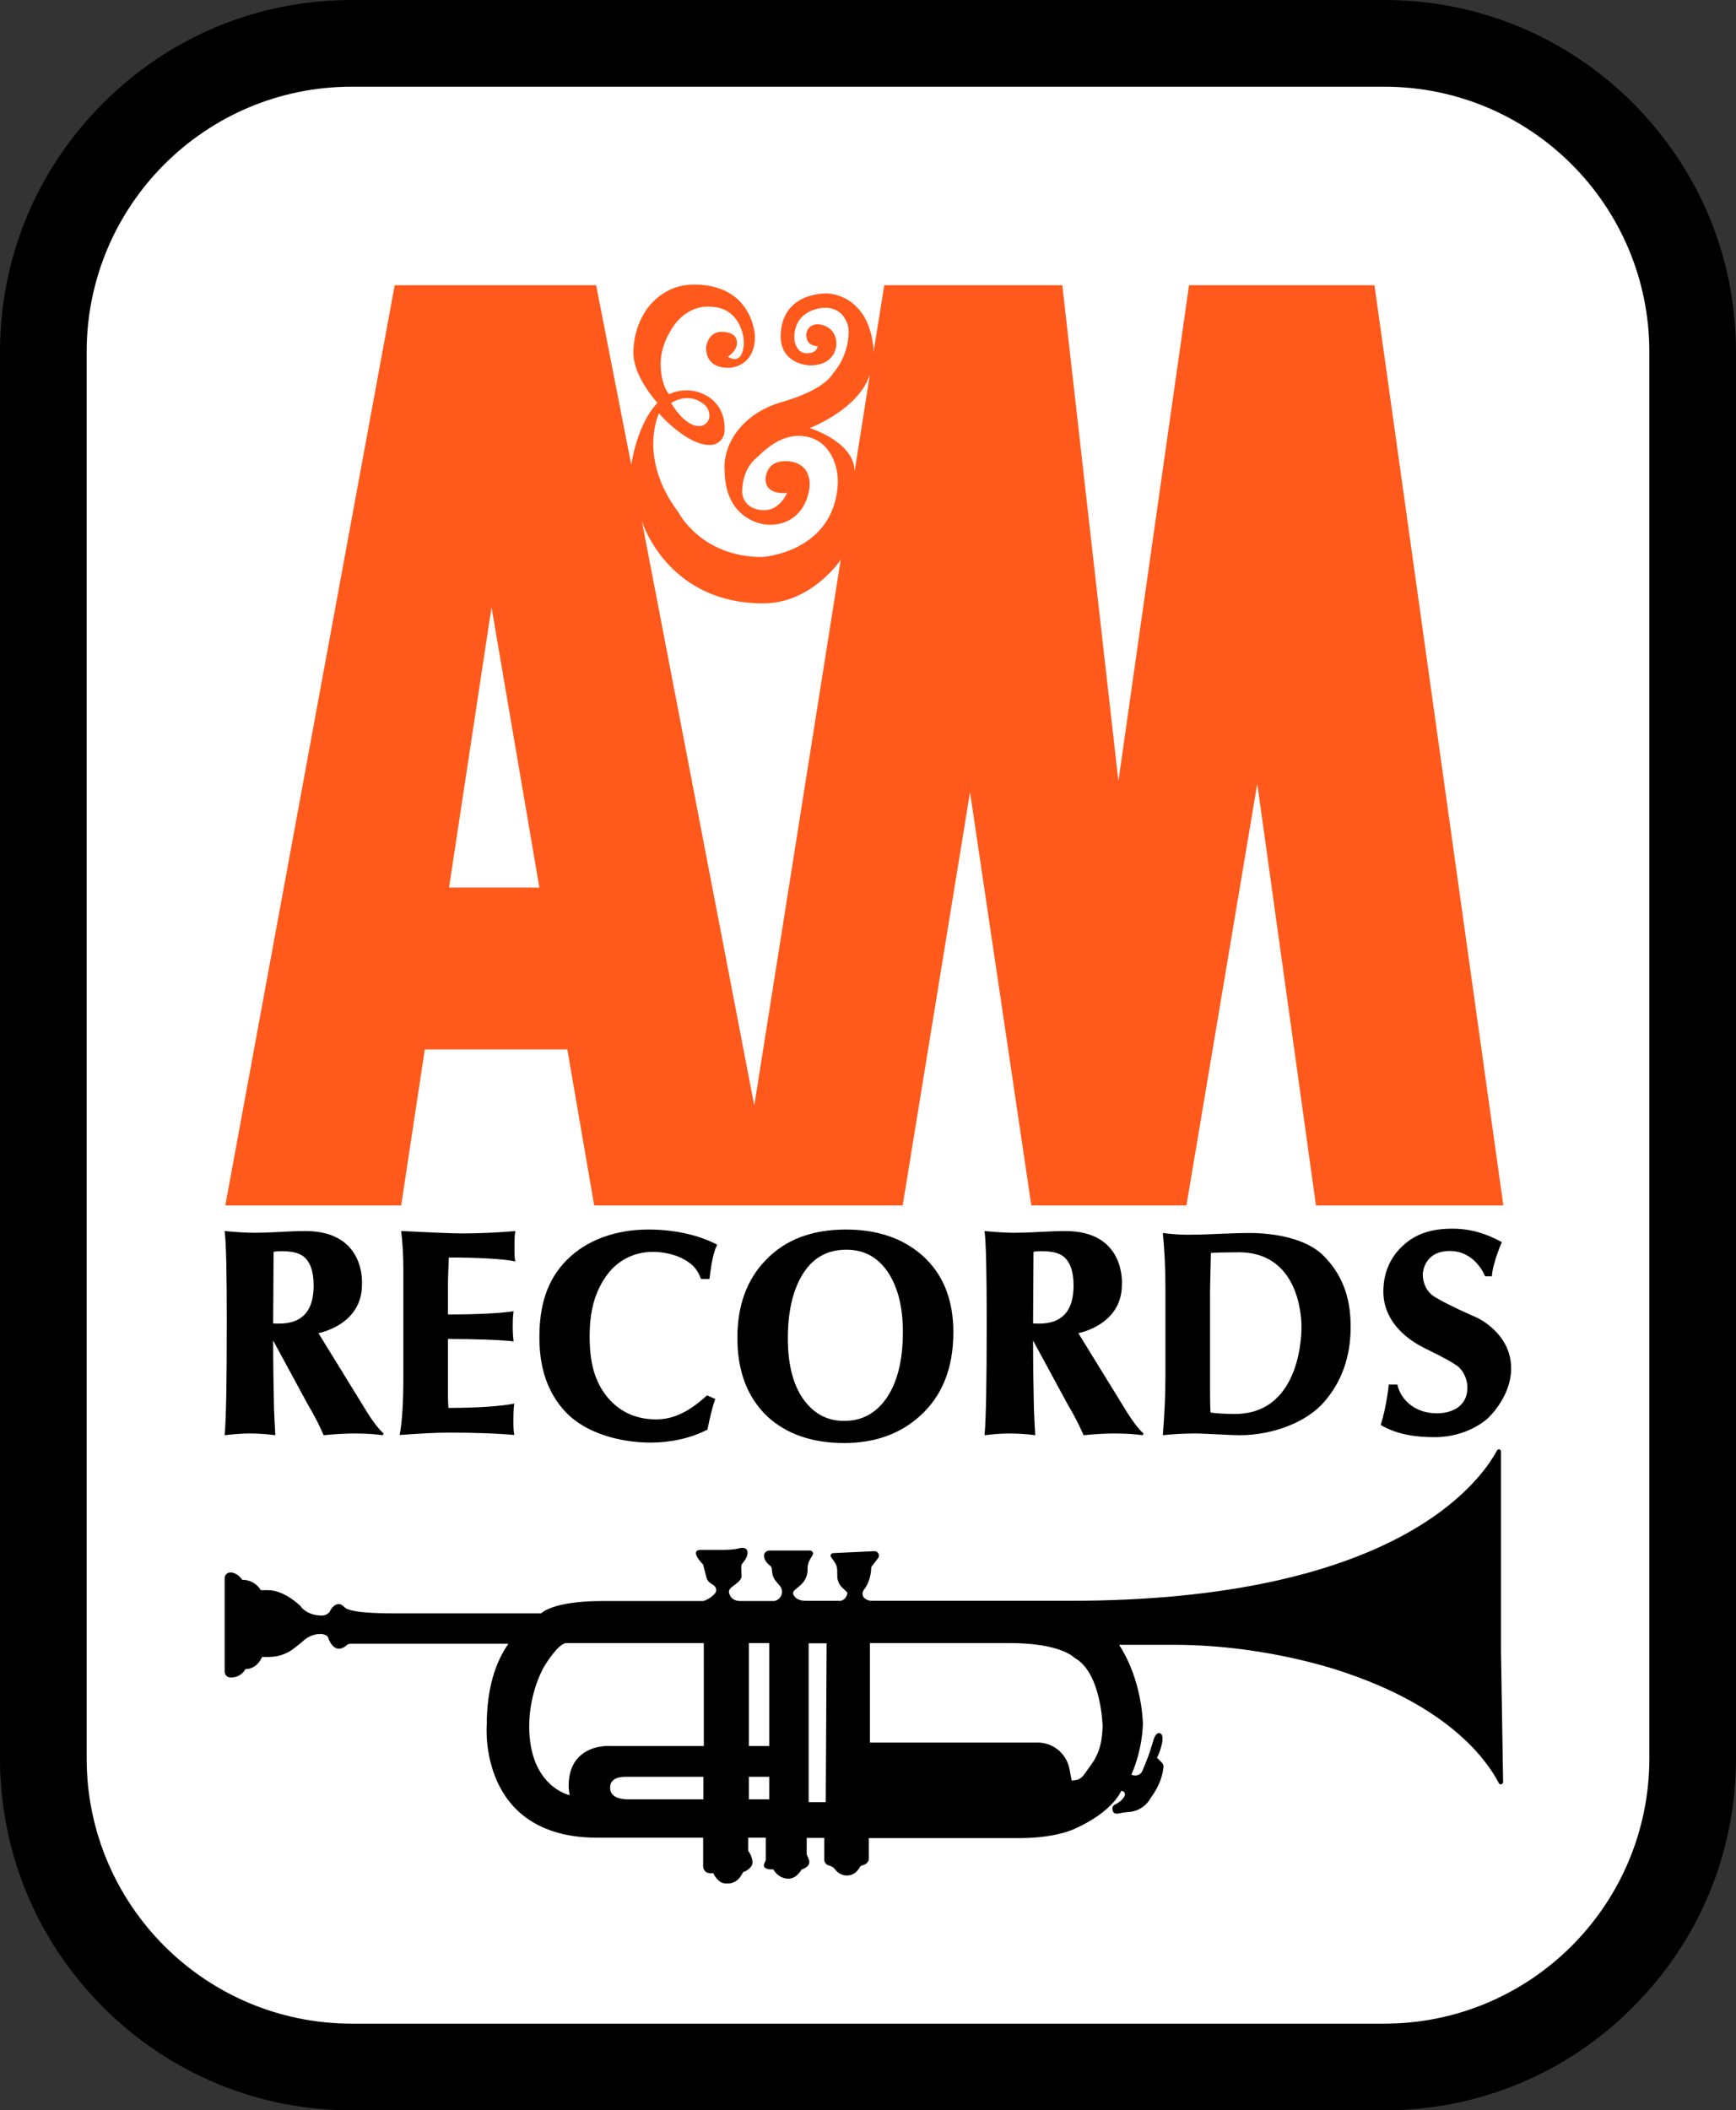
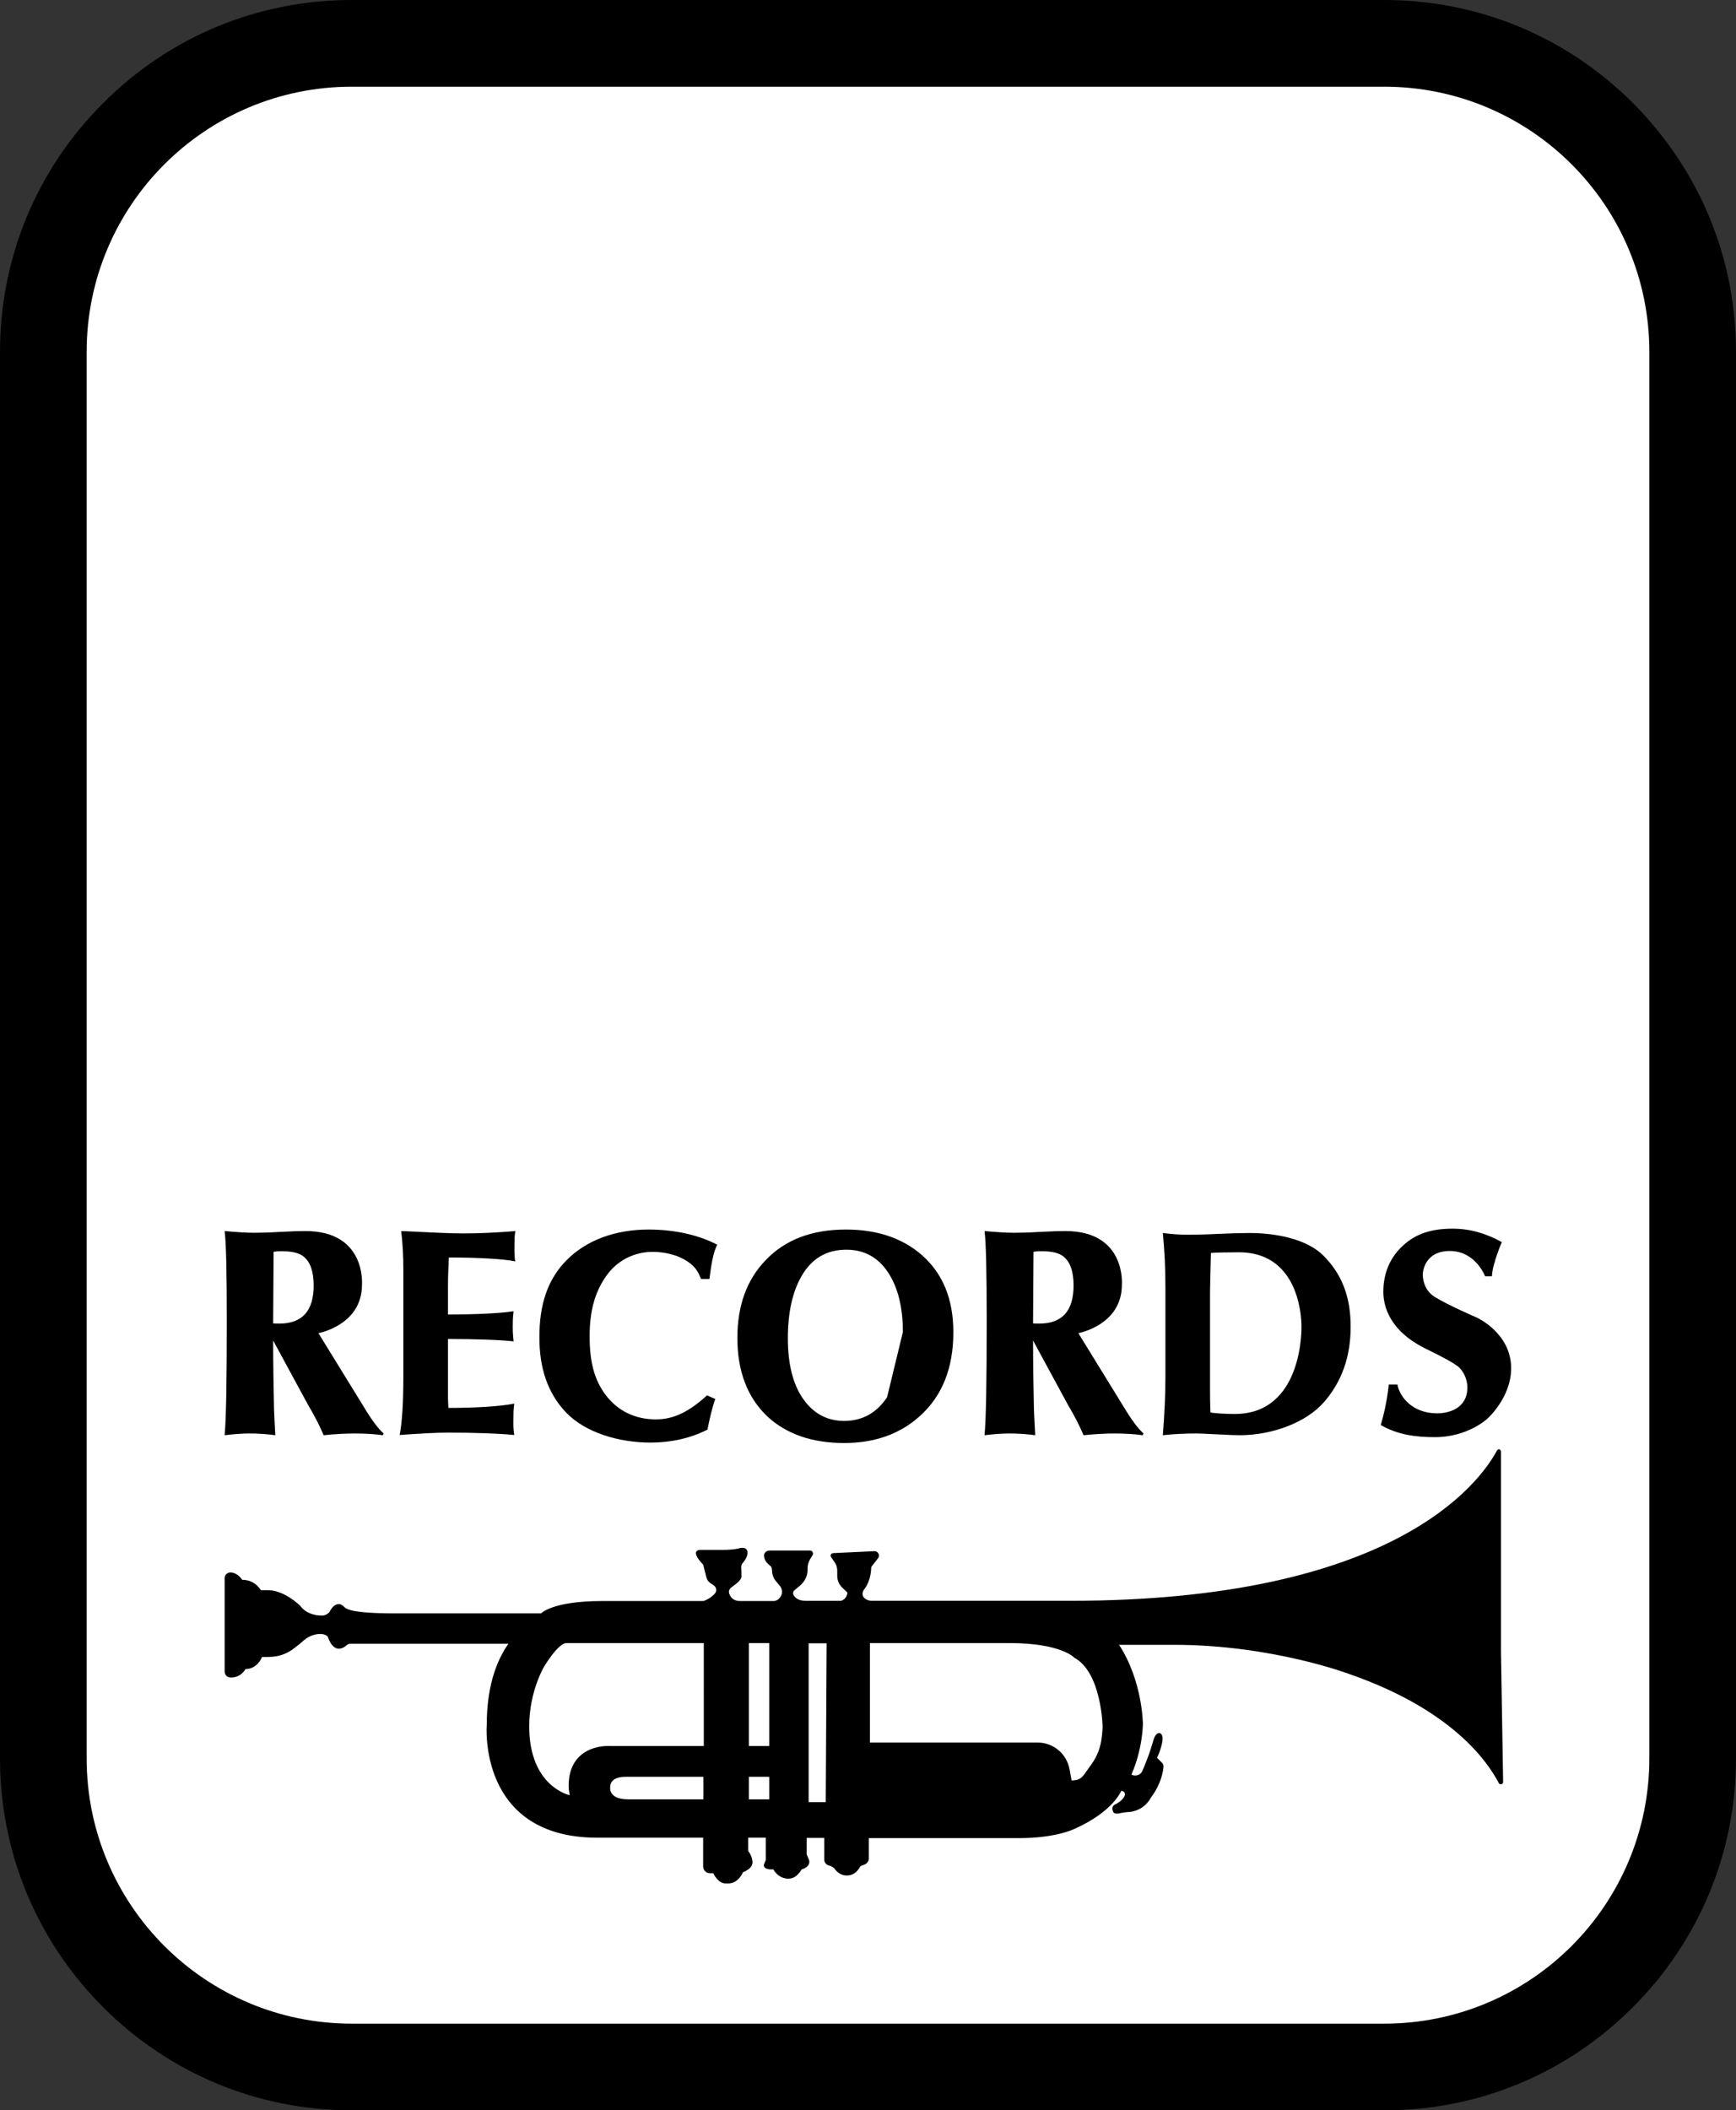
<svg xmlns="http://www.w3.org/2000/svg" version="1.1" id="Layer_1" x="0px" y="0px" viewBox="0 0 801.4 973.7" style="enable-background:new 0 0 801.4 973.7;" xml:space="preserve">
  <rect x="0" y="0" width="801.4" height="973.7" fill="#333333" stroke="none" />
  <style type="text/css">
	.st0{fill:#E64622;}
	.st1{fill:#FFFFFF;}
	.st2{fill:#FF5A1C;}
</style>
  <path class="st0" d="M177.8,741.5L177.8,741.5C177.8,741.5,177.8,741.5,177.8,741.5L177.8,741.5z" />
  <path class="st0" d="M178,741.6c-0.1-0.1-0.2-0.2-0.2-0.2C177.9,741.5,177.9,741.6,178,741.6z" />
  <g>
    <g>
      <path d="M789.1,100.2c-8.1-19.5-20-37.3-35.3-52.7C723.1,16.9,682.4,0,639,0H162.4C119,0,78.2,16.9,47.6,47.6    C16.9,78.2,0,119,0,162.4v648.8c0,43.4,16.9,84.2,47.6,114.9c30.7,30.7,71.5,47.6,114.8,47.6H639c43.4,0,84.2-16.9,114.8-47.6    c30.7-30.7,47.6-71.5,47.6-114.9V162.4C801.4,140.7,797.2,119.7,789.1,100.2z" />
      <path class="st1" d="M639,933.7H162.4C94.8,933.7,40,878.9,40,811.3V162.4C40,94.8,94.8,40,162.4,40H639    c67.6,0,122.4,54.8,122.4,122.4v648.8C761.4,878.9,706.6,933.7,639,933.7z" />
    </g>
    <g>
-       <path class="st2" d="M634.5,131.6h-85.6l-32.6,228.8l-25.9-228.8h-82.2l-5,31.3c0.2-3-0.2-4.1-0.2-4.1    c-3.1-23.4-21.1-23.4-21.1-23.4s-20.6-1-21.5,18.8c-0.6,14.1,13.4,14.4,13.4,14.4c12.4,0,12.3-9.8,12.3-9.8c0-8.8-8.3-9.2-8.3-9.2    c-5.6,0-5.6,4.9-5.6,4.9c0,5.4,5.2,5.2,5.2,5.2s0,3.3-4.9,3.3c-3.1,0-4.5-2.1-5.2-4c-0.6-1.5-0.7-3-0.6-4.6    c1.1-12.4,14-12.4,14-12.4c6.3,0,9,3.7,10.2,6.7c0.8,1.9,1,4,0.8,6.1c-0.7,10.6-6.8,17-6.8,17c-4.1,7.2-17.2,11.8-24,13.7    c-4.8,1.4-9.4,3.5-13.5,6.5c-14.6,11-12.9,24.7-12.9,24.7c0,15.3,7.7,21.4,13.6,23.9c4.2,1.8,9,2,13.4,0.6c8.8-2.9,11.3-11,12-15    c0.3-1.4,0.3-2.8,0.2-4.2c-1.1-10.1-11.4-9.2-11.4-9.2c-8.9,0-8.9,8.2-8.9,8.2c0,7.9,10,6.4,10,6.4s-3.4,8-10.5,8    c-10.1,0-10.3-8.2-10.3-8.2c0-9,4.1-13.7,6.1-15.5c0.8-0.7,1.6-1.4,2.4-2.2c2.7-2.6,9.5-8.4,17.4-8.4c9.9,0,14.5,6.4,16.6,11.8    c1.6,4.2,2,8.8,1.4,13.3c-3.6,29-34.7,30.8-34.7,30.8c-28.2,0-38.6-20.6-38.6-20.6c-19-25.2-9-45.7-9-45.7s3.1,3.7,7.6,7.3    c4.6,3.7,10.6,7.5,16.3,7.3c3.6-0.1,6.4-3.1,6.4-6.7v-1c0-6.8-2.9-11-6.3-13.7c-5.7-4.3-13.2-4.9-19.4-2    c-1.3-1.6-3.8-5.9-3.8-14.2c0-7.5,3.7-13.5,3.7-13.5c7.2-14.2,18.8-12.7,18.8-12.7c10.2,0,13.9,7.3,15.2,11.9    c0.7,2.5,0.9,5.1,0.4,7.6c-0.6,3.1-2.4,6.4-7.1,3.6c0,0,4.2-2.6,4.2-6.3c0,0,0.7-5.2-7.2-5.2c-6.1,0-7,6.8-7,6.8    s-1.2,9.8,10.1,9.8c0,0,10.4,0.4,12.2-11.3c0.4-2.6,0.2-5.2-0.5-7.7c-1.7-6.9-7.6-19.4-27.5-19.4c-15.7,0-22.7,12.9-22.7,12.9    s-5.2,7.4-5.2,18.6c0,10.9,10.6,22.5,11.1,23.1c-0.1,0.1-0.2,0.2-0.3,0.3c-9,9.7-11.6,27-11.8,28.2l-16.2-82.8h-93l-78.2,424.6    h81.2l10.9-72h65.8l12.4,72h142.4l31.1-190.7l28.3,190.7h71.6l32.7-194.6l27.1,194.6h86.5L634.5,131.6z M325.1,186.6    c1.5,1.3,2.4,3.2,2.4,5.2c0,1.3-0.5,2.5-1.4,3.4c-0.9,0.9-2.1,1.4-3.4,1.4c-7,0-12.9-10.7-12.9-10.7    C317,181.7,322.2,184.3,325.1,186.6z M207.3,409.5l19.6-129.3L249,409.5H207.3z M348.2,510.1l-51.9-269.7c1.1,3.5,13.6,38,56,38    c21.2,0,34.3-17.9,35.8-20.1L348.2,510.1z M394.5,217.6c0.1-13.7-20.7-20.1-20.7-20.1s22.8-8.6,27.8-24.9L394.5,217.6z" />
      <g>
        <path d="M167.1,592.8c0,0,2.1-24.8-26.1-24.8c-2.6,0-6.5,0.1-11.8,0.4c-5.2,0.3-9.2,0.4-11.8,0.4c-3.6,0-8.2-0.3-13.7-0.8     c0.7,5.3,1,19.2,1,41.7c0,27.6-0.3,45.1-1,52.5c4.2-0.5,8-0.8,11.5-0.8c3.9,0,8.4,0.3,11.9,0.8c-0.3-5.3-0.5-9.4-0.6-12.1     c-0.2-9.4-0.4-20.5-0.4-31.2c0-0.2,0-0.3,0-0.4l16,29.5c3.1,5.2,5.5,9.9,7.3,14.2c4.8-0.5,10.2-0.8,14.2-0.8     c5.3,0,9.7,0.3,13.1,0.8l0.4-0.8c-2.5-2.2-5.5-6.2-9.1-12.2l-21-34.1C147.1,615.1,167.1,611.4,167.1,592.8z M126.2,618     C126.2,618,126.2,618,126.2,618C126.3,618,126.3,618,126.2,618z M128.9,610.7c-1.7,0-2.2,0-2.8-0.1l0.2-33c1-0.2,1.8-0.3,3.7-0.3     c4.5,0,7.7,0.7,9.8,2.2c3.3,2.4,5,6.9,5,13.6C144.8,604.9,139.5,610.7,128.9,610.7z" />
        <path d="M186.2,635v-49.1c0-6.2-0.3-12.2-1-17.9c14.3,0.7,23.9,1.1,28.6,1.1c6.9,0,16.4-0.4,24.1-1.1c-0.4,2.3-0.4,4.3-0.4,6.2     c0,2.7-0.1,6,0.4,7.8c-5.8-1.2-17.8-1.8-30.7-1.8c-0.2,4.9-0.4,8.7-0.4,13.5v12.8c12,0,23.9-0.5,30.3-1.5     c-0.4,2.4-0.4,5.6-0.4,7.5c0,0.8,0,2.9,0.4,6.4c-6.1-0.7-18-1.1-30.3-1.1v27c0,1.4,0.1,2.3,0.2,4.8c12.4,0,24.3-0.7,30.4-2     c-0.4,2.5-0.4,5.7-0.4,7.4c0,2-0.1,4.3,0.4,7.1c-7-0.7-18.5-1.1-30.1-1.1c-6,0-13.6,0.4-22.8,1.1     C185.7,655.8,186.2,646.8,186.2,635z" />
        <path d="M327.5,590.1h-3.9c-1.5-4-3.2-6.3-7.4-8.8c-4.2-2.5-9.9-3.7-14.9-3.7c-8.4,0-16.7,3.9-21.9,11.8     c-4.8,7.1-7.2,15.5-7.2,27.1c0,11.8,2.1,20,7.3,27c5.5,7.4,13.6,11.4,23.3,11.4c8.6,0,15.7-3.9,23.6-11.1l3.8,1.7     c-1.5,4.1-2.7,9.5-3.6,14.1c-8,4.1-17.1,6-26.3,6c-14.4,0-30.1-4.5-39.1-14c-8.5-9-12.2-20.5-12.2-34.6     c0-14.6,3.5-26.5,12.7-35.7c9.2-9.2,22.5-14,37.7-14c11.5,0,22.7,2.3,31.7,7C329.4,577.5,328.4,582.8,327.5,590.1z" />
-         <path d="M440.1,614.7c0,16.6-5.2,29.5-15.5,38.7c-9.2,8.3-20.9,12.4-34.9,12.4c-14.8,0-26.6-4.1-35.4-12.2     c-9.2-8.7-13.9-20.8-13.9-36.3c0-14.8,4.3-26.8,13-35.8c9-9.5,21.4-14.2,37.1-14.2c14.5,0,26.2,4,35.2,11.9     C435.3,587.7,440.1,599.5,440.1,614.7z M416.8,614.6c0-11.5-2.3-20.7-6.9-27.6c-4.6-6.9-11-10.4-19.2-10.4     c-9.2,0-16.1,4.1-20.8,12.4c-4.1,7.2-6.2,16.7-6.2,28.5c0,12.7,2.7,22.5,8,29.2c4.6,5.9,10.6,8.9,18,8.9     c8.3,0,14.9-3.6,19.8-10.9C414.3,637.5,416.8,627.5,416.8,614.6z" />
+         <path d="M440.1,614.7c0,16.6-5.2,29.5-15.5,38.7c-9.2,8.3-20.9,12.4-34.9,12.4c-14.8,0-26.6-4.1-35.4-12.2     c-9.2-8.7-13.9-20.8-13.9-36.3c0-14.8,4.3-26.8,13-35.8c9-9.5,21.4-14.2,37.1-14.2c14.5,0,26.2,4,35.2,11.9     C435.3,587.7,440.1,599.5,440.1,614.7z M416.8,614.6c0-11.5-2.3-20.7-6.9-27.6c-4.6-6.9-11-10.4-19.2-10.4     c-9.2,0-16.1,4.1-20.8,12.4c-4.1,7.2-6.2,16.7-6.2,28.5c0,12.7,2.7,22.5,8,29.2c4.6,5.9,10.6,8.9,18,8.9     c8.3,0,14.9-3.6,19.8-10.9z" />
        <path d="M610.9,579.3c-7.6-7.6-21.8-10.4-34.1-10.4c-3.1,0-7.9,0.1-14.2,0.4c-6.3,0.3-11.1,0.4-14.3,0.4c-3.8,0-7.6-0.3-11.5-0.8     c0.8,8.2,1.2,16,1.2,25.3v41.1c0,8-0.4,16.9-1.2,26.9c4.6-0.5,9.7-0.8,15.3-0.8c1.1,0,4.3,0.1,9.8,0.4c5.5,0.3,9,0.4,10.4,0.4     c14.9,0,30.8-5.8,39.1-15.5c7.7-8.9,12.1-20.3,12.1-34.3C623.6,597.7,619,587.4,610.9,579.3z M570,652.4c-3,0-8.7-0.2-11.2-0.7     c-0.2-4.5-0.2-8-0.2-10.3v-45.3c0-1.7,0.1-5,0.2-9.7c0.1-4.7,0.2-7.5,0.2-8.3c2-0.2,8.3-0.3,12.9-0.3c29.8,0,28.9,34.4,28.9,34.4     S601.8,652.4,570,652.4z" />
        <path d="M697.6,631.3c0,13.6-11,23.3-11,23.3s-9,8.5-24.2,8.5c-9.1,0-17.4-1.2-25-5.6c2.9-9.5,3.7-18.7,3.7-18.7h4     c1,5.6,6.8,13.3,18.3,13.3c5.1,0,14-2,14-12c0-3.6-1.8-7.8-4.7-9.9c-2.1-1.5-5.5-3.5-14.1-7.7c-17-8.2-20-19.6-20-26.5     c0-9.3,3.6-16.4,9.3-21.5c5.6-5.1,12.6-7.6,22.6-7.6c8.1,0,15.3,2.1,22.8,6.2c-1.6,3.6-3.1,8.4-3.2,8.8l0.1-0.1     c-0.8,2.2-1.3,4.5-1.5,7.1h-3.1c0,0-4.4-11.7-16.3-11.7c-12.3,0-12.5,10.7-12.5,10.7c0,4,1.7,8.1,5.4,10.4     c6.2,3.9,19.5,9.6,19.5,9.6S697.6,615,697.6,631.3z" />
        <path d="M517.9,592.8c0,0,2.1-24.8-26.1-24.8c-2.6,0-6.5,0.1-11.8,0.4c-5.2,0.3-9.2,0.4-11.8,0.4c-3.6,0-8.2-0.3-13.7-0.8     c0.7,5.3,1,19.2,1,41.7c0,27.6-0.3,45.1-1,52.5c4.2-0.5,8-0.8,11.5-0.8c3.9,0,8.4,0.3,11.9,0.8c-0.3-5.3-0.5-9.4-0.6-12.1     c-0.2-9.4-0.4-20.5-0.4-31.2c0-0.2,0-0.3,0-0.4l16,29.5c3.1,5.2,5.5,9.9,7.3,14.2c4.8-0.5,10.2-0.8,14.2-0.8     c5.3,0,9.7,0.3,13.1,0.8l0.4-0.8c-2.5-2.2-5.5-6.2-9.1-12.2l-21-34.1C497.9,615.1,517.9,611.4,517.9,592.8z M477,618     C477,618,477,618,477,618C477.1,618,477.1,618,477,618z M479.7,610.7c-1.7,0-2.2,0-2.8-0.1l0.2-33c1-0.2,1.8-0.3,3.7-0.3     c4.5,0,7.7,0.7,9.8,2.2c3.3,2.4,5,6.9,5,13.6C495.6,604.9,490.3,610.7,479.7,610.7z" />
      </g>
      <path d="M692.9,762.1v-92.4c0-1-1.3-1.4-1.8-0.5c-8.2,15.2-47.8,69.4-197.2,69.4h-91.3c-1.7,0-2.9-0.6-3.7-1.4    c-1-1-0.9-2.6-0.1-3.7c1.3-1.6,3.3-5,3.4-10.5l3.1-4c1.1-1.4,0-3.4-1.7-3.3l-19,0.9c-1,0.1-1.5,1.1-0.9,1.9l1.6,2.3    c0.8,1.1,1.2,2.5,1.2,3.9v2.4c0,2,0.8,4,2.3,5.4l2.4,2.3c-0.2,1.6-0.9,2.6-1.6,3.1c-0.7,0.5-1.3,0.7-1.3,0.7h-16.4    c-3.8,0-5.2-1.8-5.7-3c-0.2-0.6,0-1.4,0.5-1.8l2.7-2.3c2-1.7,3.3-4.2,3.4-6.8l0-1.2c0-1.5,0.5-3,1.3-4.3l1.1-1.8    c0.4-1-0.3-2-1.3-2h-18.2c-3.1,0-3,2.3-3,2.3c0,2.3,1.7,3.8,2.7,4.6c0.5,0.3,0.8,0.9,0.9,1.5l0.2,2c0.2,1.3,0.7,2.5,1.5,3.5l2,2.4    c1,1.2,1.3,2.9,0.7,4.3c-1.1,2.6-3.3,2.7-3.6,2.7h-15.4c-3.2,0-4.6-1.8-5.1-3.6c-0.3-0.9,0.1-1.9,0.8-2.5l2.2-1.7    c1-0.7,2.5-2.1,2.7-3.3l-0.1-4c-0.1-0.7,0-1.5,0.4-2.1c0,0,2.5-2.7,2.5-5c0-3.4-4-2.1-4-2.1s-2.3,0.7-7.3,0.7h-9.5    c-7-0.4,0.3,6.8,0.3,6.8l1.5,5.9c0.3,1.1,0.9,2,1.8,2.6l1.6,1.1c1.2,0.8,1.5,2.4,0.7,3.5c-2.1,2.7-5.5,3.7-5.5,3.7h-46.7    c-23.1,0-28.2,5.7-28.2,5.7h-67.6c-19.5,0-22.2-2-23-2.7c0,0,0,0,0,0c-0.1-0.1-0.2-0.2-0.2-0.2c0,0,0,0,0,0    c-0.9-0.9-1.8-1.4-2.5-1.4c-1.8,0-3.3,1.4-4.4,3.7l0,0c0,0-1.3,1.6-3.4,1.6c-7.4,0-10-4.4-10-4.4s-7.3-7.3-14.9-7.3h-3.4    c0,0-2.5-4.8-8.6-4.8c0,0-2-3.3-5.4-3.4c-1.5,0-2.7,1.2-2.7,2.6l0,43.1c0,1.5,1.2,2.8,2.7,2.8c5,0.1,6.9-3.9,6.9-3.9    c5.6,0,7.7-5.6,7.7-5.6s2.2,0.1,4.9-0.1c3.7-0.3,7.1-1.7,10-4l2.7-2.1c0.6-0.5,1.2-1,1.7-1.5c1.1-0.9,3.7-2.9,7.6-2.9    c0,0,3,0,3.6,1.7l0,0c1,3,2.8,5.1,4.9,5.1c1.2,0,2.4-0.5,3.5-1.5c0.5-0.5,1.2-0.8,2-0.8h72.8c-5.9,8.4-10,20.5-10,37.6    c0,0-4.2,51.9,51.1,51.9h48.8v13.2c0,1.8,1.4,3.2,3.2,3.2h1.5c0,0,2,4.7,5.7,4.7h1.2c4.8,0,6.8-5.2,6.8-5.2s4.4-1.4,4.4-4.6    c0,0,0-2.6-2-5.2v-6.1h8.1v10.3c-0.6,1.4-0.9,2.3-0.9,2.3c0,2.5,4.4,2,4.4,2s2.1,4.3,7,4.3c3.9,0,6-4.2,6-4.2    c1.5-0.5,2.4-1.1,2.9-1.7c0.7-0.8,0.9-1.9,0.5-2.9l-1-2.4v-7.6h8.1v10c0,1.2,0.8,2.3,2,2.7l0.7,0.2c0.9,0.3,1.7,0.8,2.3,1.6    c1.1,1.5,2.8,2.6,4.7,2.8c2.5,0.3,4.9-0.9,6.2-3l0.9-1.3l1.8-0.7c1.2-0.5,2-1.6,2-2.8v-9.4h69.2c17.7,0,26-4.4,26-4.4    c17.6-7.9,21.3-17.4,21.3-17.4c0.9,0,1.4,0.6,1.4,0.6c0.3,0.4,0.4,1,0.2,1.6c-0.9,2.3-3.9,3.8-3.9,3.8c-2.6,1-1.6,3.1-1.6,3.1    c0.2,1.5,1.7,1.5,2.9,1.3c1.2-0.3,2.5-0.5,3.7-0.6c8-0.2,11-6.7,11-6.7c4.6-6.1,5.6-11.7,5.8-14.1c0.1-0.7-0.2-1.5-0.7-2l-2.3-2.3    c1.6-2.9,2.4-7,2.4-7c0.8-4.5-1.4-4.4-1.4-4.4c-1.5,0-2.4,2.2-2.9,4.2c-0.6,2.1-1.7,5.5-2.5,7.5c-0.8,2.1-1.6,4.1-2.3,5.7    c-0.8,2-3.2,2.8-5.1,1.8c5.3-12.1,5.3-23.4,5.3-23.4s-0.1-19.8-11-36.5h25.1c45.9,0,81.5,13.6,81.5,13.6    c46.8,16.3,63.4,40,68.7,50.2c0.5,1,2,0.6,2-0.5L692.9,762.1z M324.8,830.2h-34.9c-9.3,0-8.2-5.7-8.2-5.7s-0.5-4.7,7-4.7h36V830.2    z M324.8,805.6h-43.1c0,0-4.9-0.4-9.7,1.8c-4.8,2.2-9.5,6.8-9.5,16.7c0,0,0,1.7,0.5,4.2c0,0-18.7-3.9-18.7-31.8    c0-16,6.8-27.4,6.8-27.4s6.5-11,10.4-11h63.4V805.6z M355.1,830.2h-9.4v-10.4h9.4V830.2z M355.1,805.6h-9.4v-47.5h9.4V805.6z     M381.2,831.5h-7.9v-73.3h8.3L381.2,831.5z M508.4,803c-0.6,3.9-2.1,7.5-4.3,10.7l-3.8,5.3c-0.9,1.2-2.2,2.1-3.6,2.3    c-0.6,0.1-1.3,0.2-2,0.2l-1-5.4c-1.4-7-7.5-12.1-14.7-12.1h-77.4v-45.9h64.4c24,0,30,6.8,30,6.8c12.5,6.8,13,31.6,13,31.6    S509,799.3,508.4,803z" />
    </g>
  </g>
</svg>